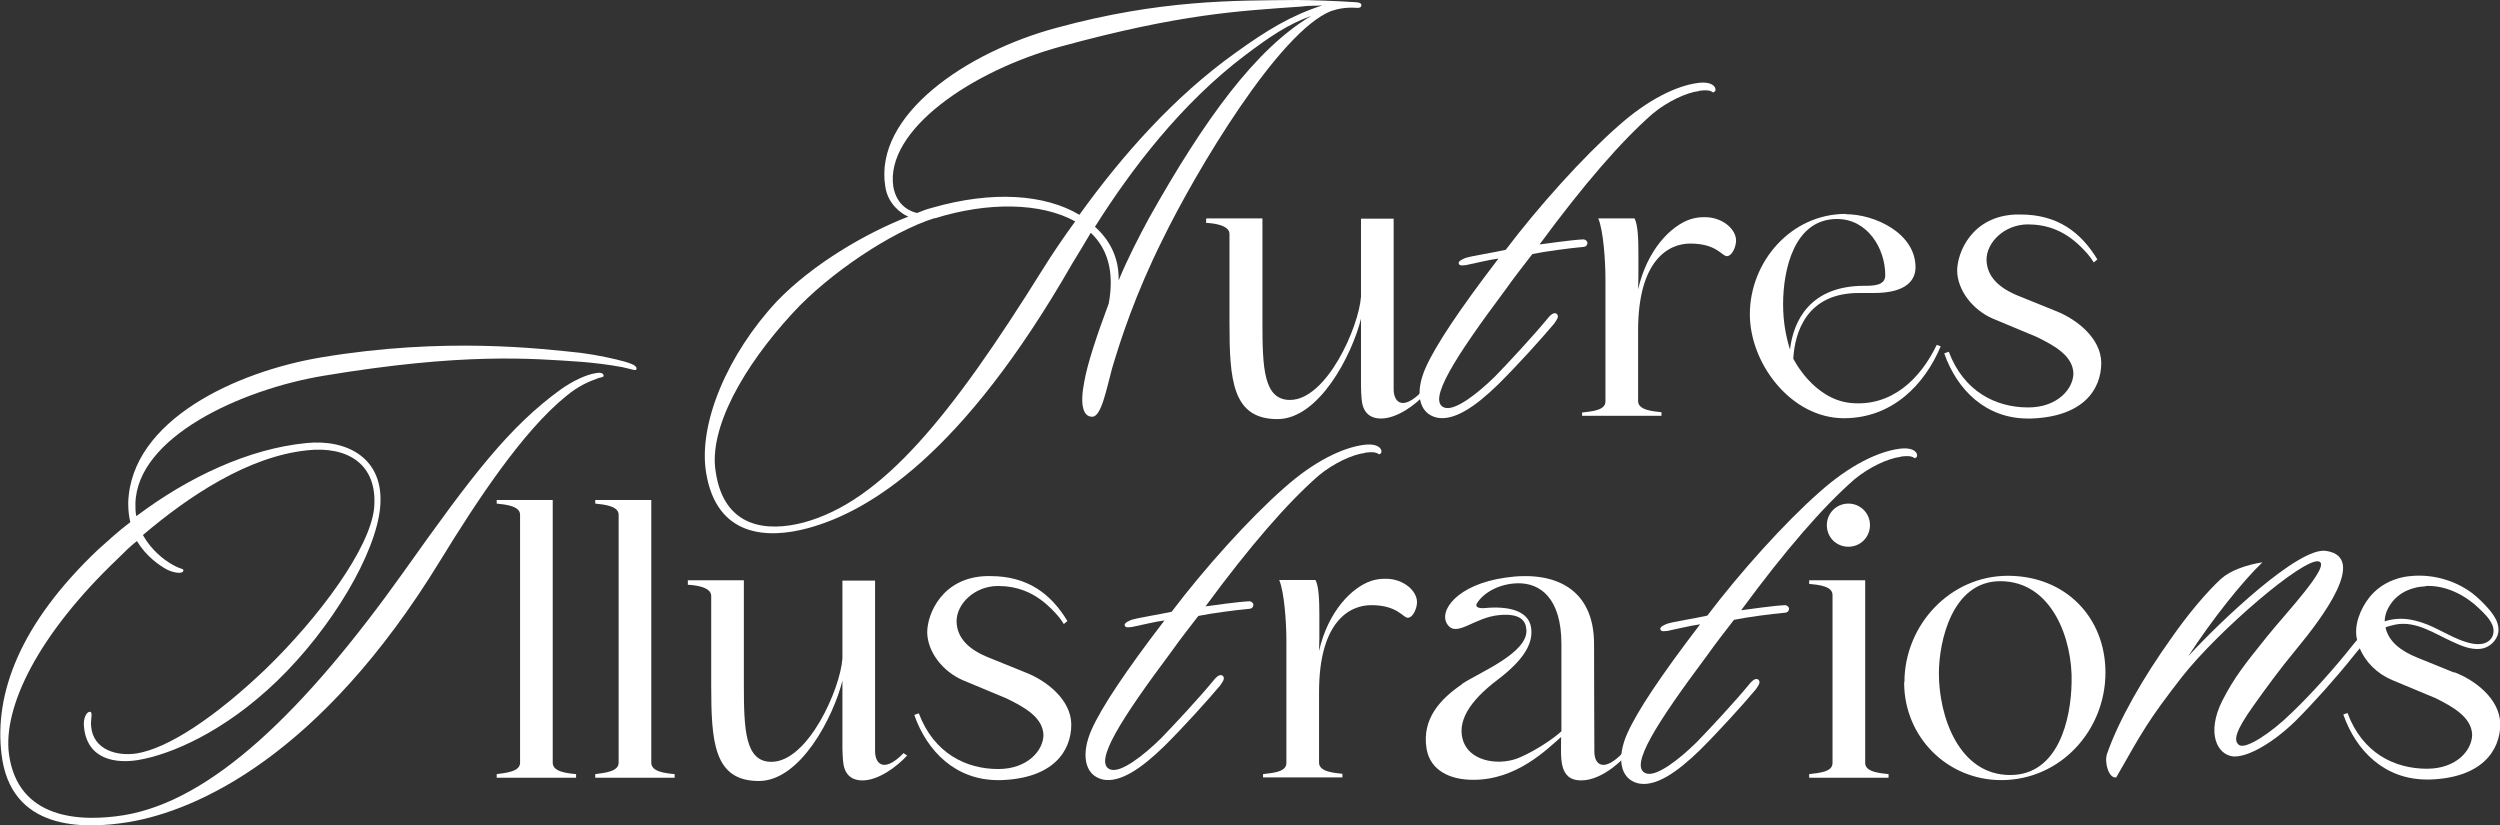
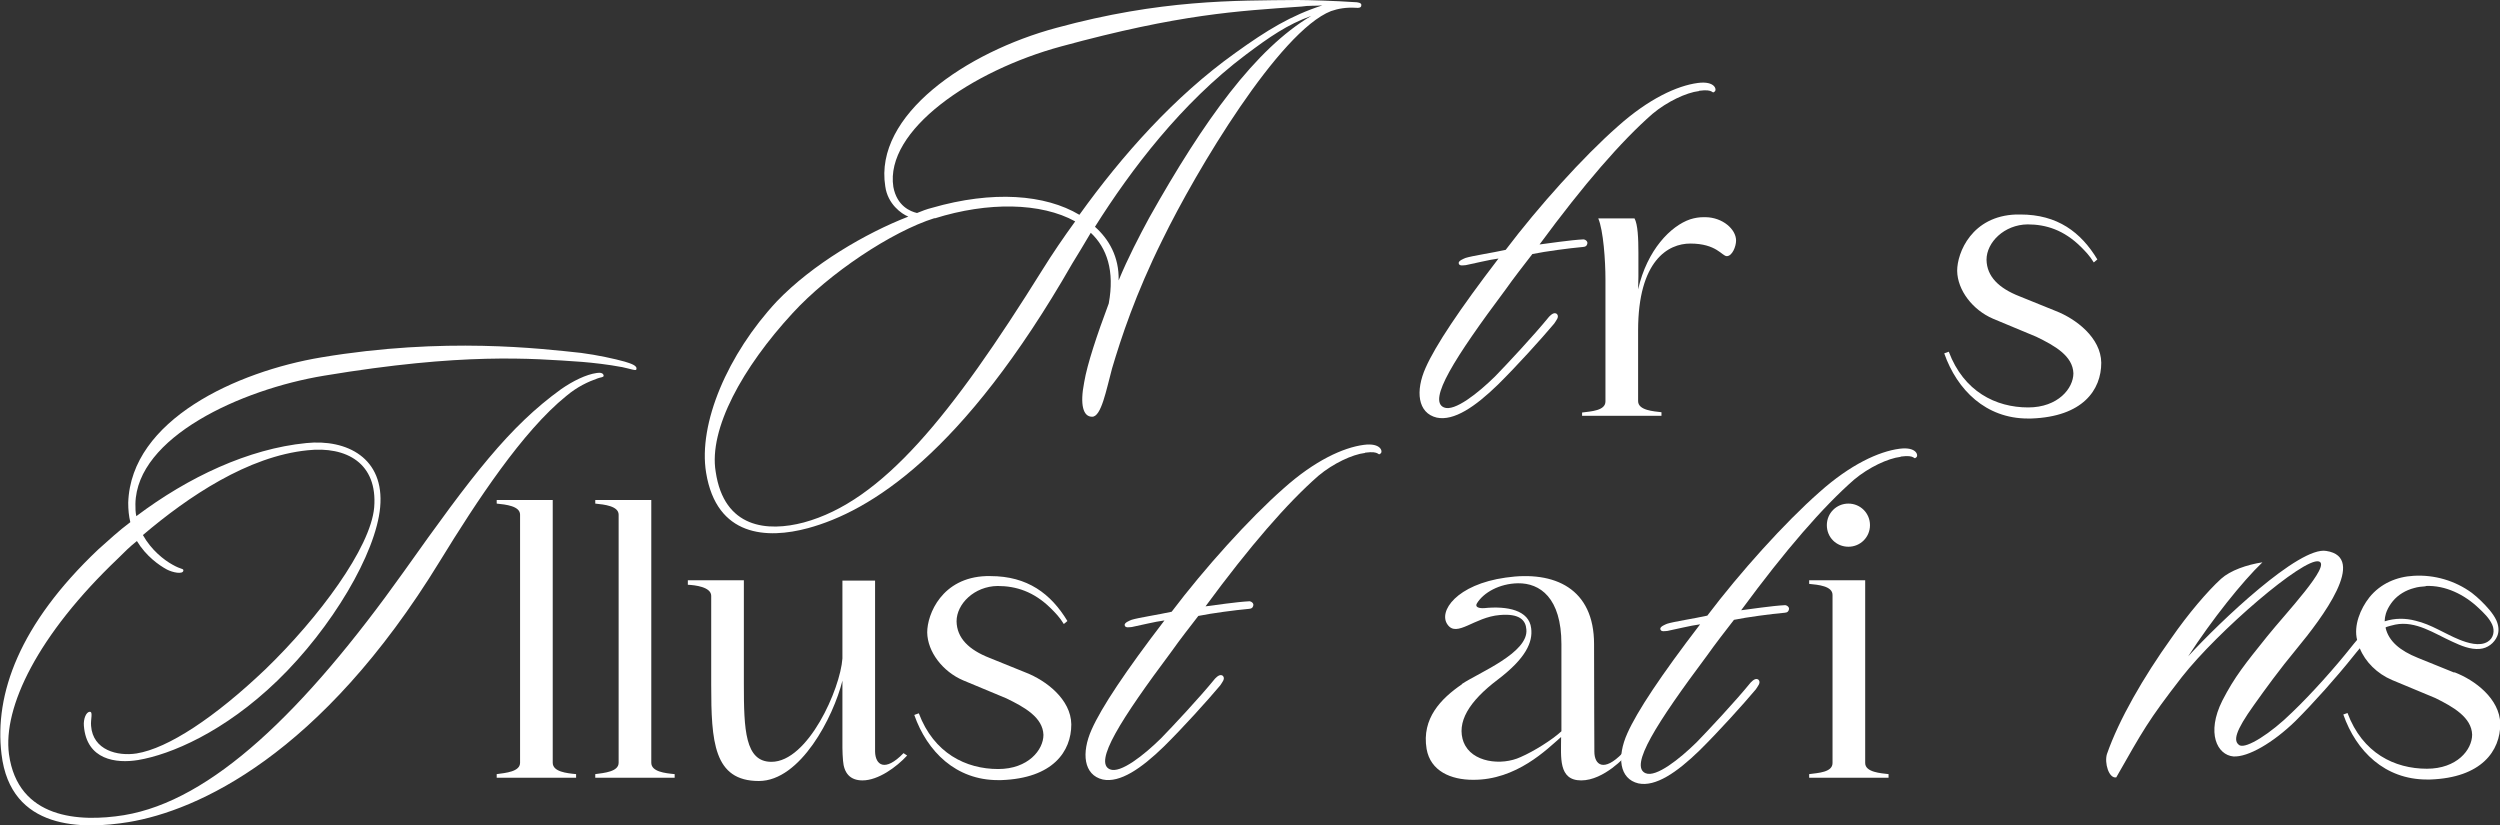
<svg xmlns="http://www.w3.org/2000/svg" id="Calque_2" viewBox="0 0 83.45 27.55">
  <rect x="0" y="0" width="83.45" height="27.55" fill="#333333" stroke="none" />
  <defs>
    <style>.cls-1{fill:#fff;}</style>
  </defs>
  <g id="Calque_1-2">
-     <path class="cls-1" d="M40.27,7.29h1.87v3.47c0,1.52.04,2.59.92,2.59,1.22,0,2.3-2.43,2.37-3.45v-2.6h1.09v5.71c.01.44.32.7.95.05l.12.08c-.35.38-.96.83-1.49.83-.42,0-.62-.25-.65-.66-.01-.13-.02-.28-.02-.42v-2.25c-.3,1.21-1.4,3.35-2.79,3.35-1.51,0-1.6-1.32-1.6-3.21v-2.97c0-.3-.55-.36-.78-.37v-.12Z" />
    <path class="cls-1" d="M52.81,13.77c.3-.04.78-.06.78-.37v-4.08c0-.62-.07-1.63-.24-2.03h1.21c.11.2.13.67.13,1.15v.79s-.01.43-.01.43c.3-1.32,1.09-2.12,1.74-2.34.16-.05.3-.07.44-.07h.08c.56.01,1.01.4,1.01.78,0,.2-.13.52-.31.52-.16,0-.34-.42-1.22-.42-.73,0-1.74.56-1.74,2.9v2.36c0,.31.53.34.78.37v.12h-2.65v-.12Z" />
-     <path class="cls-1" d="M61.61,7.15c.98,0,2.33.64,2.33,1.77,0,.42-.29.86-1.39.86h-.48c-1.77-.01-2.16,1.32-2.21,2.19,0,0,.65,1.34,1.9,1.48,1.38.14,2.34-.8,2.89-1.94l.13.05c-.53,1.27-1.61,2.4-3.23,2.4-1.76,0-3.14-1.82-3.14-3.47,0-1.75,1.37-3.35,3.2-3.35ZM59.52,10.15c0,.56.08,1.03.23,1.52.11-.95.66-2.13,2.48-2.13.29,0,.7,0,.7-.35,0-.91-.6-1.88-1.61-1.88-1.45,0-1.8,1.73-1.8,2.84Z" />
    <path class="cls-1" d="M64.91,11.79l.14-.05c.5,1.33,1.57,1.86,2.65,1.86,1,0,1.51-.64,1.51-1.14-.02-.58-.62-.92-1.24-1.22l-1.44-.6c-.68-.29-1.19-.95-1.2-1.6,0-.61.49-1.83,1.97-1.88h.14c1.24,0,2.02.59,2.57,1.5l-.12.1c-.14-.23-.28-.37-.44-.53-.56-.55-1.15-.74-1.77-.74-.78.01-1.37.6-1.37,1.18.01.56.41.95,1.1,1.22l1.21.49c.67.26,1.51.89,1.52,1.73,0,.9-.61,1.8-2.34,1.86h-.11c-1.4,0-2.36-.95-2.79-2.17Z" />
    <path class="cls-1" d="M16.58,25.96v-.12c.3-.04.78-.08.78-.38v-8.28c0-.29-.48-.34-.78-.37v-.12h1.87v8.77c0,.3.46.35.78.38v.12h-2.65Z" />
    <path class="cls-1" d="M19.87,25.96v-.12c.3-.04.78-.08.78-.38v-8.28c0-.29-.48-.34-.78-.37v-.12h1.87v8.77c0,.3.46.35.78.38v.12h-2.65Z" />
    <path class="cls-1" d="M22.96,19.37h1.87v3.47c0,1.52.04,2.59.92,2.59,1.22,0,2.3-2.43,2.37-3.45v-2.6h1.09v5.71c.01.44.32.7.95.05l.12.08c-.35.38-.96.83-1.49.83-.42,0-.62-.25-.65-.66-.01-.13-.02-.28-.02-.42v-2.25c-.3,1.21-1.4,3.35-2.79,3.35-1.51,0-1.59-1.32-1.59-3.21v-2.97c0-.3-.55-.36-.78-.37v-.12Z" />
    <path class="cls-1" d="M30.53,23.86l.14-.05c.5,1.33,1.57,1.86,2.65,1.86,1,0,1.51-.64,1.51-1.14-.02-.58-.62-.92-1.24-1.22l-1.44-.6c-.68-.29-1.19-.95-1.2-1.6,0-.61.49-1.83,1.97-1.88h.14c1.24,0,2.02.59,2.57,1.5l-.12.1c-.14-.23-.28-.37-.44-.53-.56-.55-1.15-.74-1.77-.74-.78.01-1.37.6-1.37,1.18.01.56.41.95,1.1,1.22l1.21.49c.67.26,1.51.89,1.52,1.73,0,.9-.61,1.8-2.34,1.86h-.11c-1.4,0-2.36-.95-2.79-2.17Z" />
-     <path class="cls-1" d="M42.16,25.84c.3-.04.78-.06.78-.37v-4.08c0-.62-.07-1.63-.24-2.03h1.21c.11.2.13.67.13,1.15v.79s-.01.43-.01.43c.3-1.32,1.09-2.12,1.74-2.34.16-.05.3-.07.44-.07h.08c.56.01,1.01.4,1.01.78,0,.2-.13.52-.31.52-.16,0-.34-.42-1.22-.42-.73,0-1.74.56-1.74,2.9v2.36c0,.31.53.34.78.37v.12h-2.65v-.12Z" />
    <path class="cls-1" d="M48.8,22.83c.55-.37,2.23-1.04,2.15-1.82-.02-.3-.22-.54-.89-.48-.85.07-1.43.76-1.74.32-.32-.44.3-1.34,1.94-1.57,1.64-.24,2.95.37,2.95,2.22s.01,3.15.01,3.59.31.7.94.05l.12.08s-.73.83-1.5.83-.67-.78-.67-1.45c-.47.41-1.49,1.44-2.94,1.43-.74,0-1.42-.29-1.55-1.03-.17-1.02.48-1.68,1.18-2.16ZM48.86,24.78c.26.67,1.26.79,1.9.49.44-.19,1.06-.58,1.36-.86v-2.91c0-1.55-.72-2.04-1.45-2.03-.62.01-1.15.31-1.37.67-.08.13.08.17.24.16.78-.08,1.5.07,1.57.67.06.46-.17,1-1.12,1.72s-1.39,1.42-1.13,2.1Z" />
    <path class="cls-1" d="M62.26,19.37v6.1c0,.31.53.34.78.37v.12h-2.65v-.12c.3-.04.78-.06.78-.37v-5.61c0-.3-.48-.34-.78-.37v-.12h1.87ZM60.98,17.53c0-.4.32-.72.72-.72s.72.32.72.72-.32.72-.72.72-.72-.31-.72-.72Z" />
-     <path class="cls-1" d="M63.57,22.77c0-1.9,1.52-3.55,3.45-3.55s3.26,1.39,3.26,3.23c0,1.93-1.5,3.59-3.48,3.59-1.79,0-3.24-1.43-3.24-3.26ZM67.1,25.87c1.61,0,2.03-1.86,2.05-3.09.04-1.43-.65-3.38-2.38-3.38-1.61,0-2.05,2.01-2.05,3.08,0,1.42.66,3.39,2.38,3.39Z" />
    <path class="cls-1" d="M45.26.26c-.33-.02-.6.03-.83.11-1.73.68-4.5,5.32-5.63,7.64-.9,1.81-1.38,3.28-1.68,4.29-.19.7-.36,1.63-.67,1.61-.29,0-.41-.39-.26-1.15.1-.6.43-1.59.82-2.63.2-1.09-.06-1.85-.6-2.36-.22.37-.42.71-.62,1.03-3.66,6.38-6.76,8.27-8.82,8.83-1.37.37-3.05.29-3.4-1.85-.27-1.64.72-3.96,2.36-5.72,1.19-1.24,2.97-2.28,4.39-2.83-.23-.09-.69-.42-.77-1.01-.38-2.38,2.7-4.48,5.71-5.29C38.75-.02,41.21.02,43.32,0c.34,0,1.31.03,1.87.07.15,0,.24.03.25.08,0,.04.02.13-.18.11ZM31.2,7.28c-1.44.45-3.53,1.85-4.74,3.17-1.67,1.81-2.81,3.87-2.57,5.3.28,1.89,1.73,2.01,2.94,1.69,2.62-.71,4.92-3.55,7.97-8.44.33-.53.69-1.06,1.09-1.61-1.14-.63-2.91-.66-4.69-.1ZM43.42.22c-2.1.15-4,.24-8,1.33-2.99.81-5.89,2.8-5.6,4.69.12.64.57.82.79.87.17-.07.33-.13.49-.17,2.04-.59,3.79-.45,4.93.23,1.43-1.99,3.17-3.95,5.2-5.4,1.07-.77,1.86-1.25,2.91-1.59-.2.02-.46,0-.71.04ZM41.58,1.83c-2.14,1.61-3.82,3.82-5.03,5.74.46.41.81,1,.79,1.79.31-.75.69-1.48,1.02-2.09,1.83-3.26,3.55-5.64,5.41-6.74-.8.29-1.39.7-2.19,1.3Z" />
    <path class="cls-1" d="M56.71,3.04c-.42.05-1.06.35-1.55.76-1.04.91-2.29,2.35-3.77,4.36.25-.03,1.04-.15,1.47-.17.04,0,.16.06.12.16-.03.1-.12.09-.2.1-.35.03-1.2.14-1.63.23-.3.39-.6.77-.89,1.18-1.71,2.29-2.61,3.71-2.06,3.94.35.15,1.14-.48,1.7-1.03.39-.4,1.28-1.35,1.81-2,.07-.07.17-.16.26-.09.09.1-.03.22-.09.32-.42.5-1.25,1.42-1.88,2.04-.76.74-1.47,1.22-2.04,1.1-.64-.15-.72-.89-.37-1.67.33-.74,1.12-1.93,2.43-3.64-.32.04-.83.17-1.09.22-.06,0-.23.05-.24-.07,0-.08.16-.14.23-.17.22-.07.89-.17,1.34-.27,1.09-1.44,2.58-3.1,3.74-4.12,1.04-.93,1.99-1.36,2.67-1.45.59-.08.65.24.56.29-.1.09,0-.1-.51-.03Z" />
    <path class="cls-1" d="M20.74,12.25c-.42-.08-.94-.14-1.31-.17-1.72-.12-3.98-.31-8.61.46-2.79.46-6.26,2.06-6.3,4.28,0,.15,0,.27.03.41,1.74-1.31,3.75-2.25,5.67-2.44,1.36-.14,2.62.5,2.47,2.14-.14,1.54-1.61,4.03-3.43,5.79-1.78,1.72-3.57,2.47-4.65,2.65-.73.12-1.72,0-1.81-1.14-.02-.22.07-.47.2-.47.11,0,.02.25.04.47.06.81.88,1.02,1.52.92,1.05-.17,2.61-1.2,4.3-2.81,1.78-1.72,3.51-4.05,3.63-5.4.12-1.48-.93-2.05-2.22-1.91-1.99.2-3.98,1.54-5.5,2.83.28.5.7.83.99.99.3.17.37.12.36.2-.02.13-.36.06-.55-.04-.26-.14-.7-.45-1-.95-.23.18-.43.38-.63.58C1.26,21.19.09,23.61.3,25.18c.3,2.16,2.35,2.27,3.84,2.03,2.91-.48,6-3.44,9.34-8.13,2.29-3.23,3.52-4.84,5.25-6.09.39-.27.83-.49,1.19-.54.12-.02.22,0,.23.09,0,.06-.1.05-.2.09-.31.11-.67.27-1.05.59-1.45,1.17-2.99,3.51-4.21,5.5-3.99,6.52-8.12,8.34-10.39,8.72-1.53.25-3.95.29-4.25-2.27-.24-2,.59-4.33,3.23-6.83.35-.31.68-.62,1.07-.91-.05-.21-.07-.41-.07-.65.09-2.77,3.63-4.38,6.44-4.85,4.12-.69,7.36-.29,8.68-.15.54.07,1.13.2,1.45.29.19.06.44.13.39.26,0,.06-.2-.02-.49-.08Z" />
    <path class="cls-1" d="M45.56,15.12c-.42.05-1.06.35-1.55.76-1.04.91-2.29,2.35-3.77,4.36.25-.03,1.04-.15,1.47-.17.04,0,.16.06.12.16-.03.1-.12.09-.2.1-.35.03-1.2.14-1.63.23-.3.39-.6.77-.89,1.18-1.71,2.29-2.61,3.71-2.06,3.94.35.15,1.14-.48,1.7-1.03.39-.4,1.28-1.35,1.81-2,.07-.07.17-.16.26-.09.09.1-.03.22-.09.32-.42.5-1.25,1.42-1.88,2.04-.76.74-1.47,1.22-2.04,1.1-.64-.15-.72-.89-.37-1.67.33-.74,1.12-1.93,2.43-3.64-.32.04-.83.17-1.09.22-.06,0-.23.05-.24-.07,0-.08.16-.14.23-.17.22-.07.89-.17,1.34-.27,1.09-1.44,2.58-3.1,3.74-4.12,1.04-.93,1.99-1.36,2.67-1.45.59-.08.65.24.56.29-.1.09,0-.1-.51-.03Z" />
    <path class="cls-1" d="M63.44,15.25c-.42.05-1.06.35-1.55.76-1.04.91-2.29,2.35-3.77,4.36.25-.03,1.04-.15,1.47-.17.04,0,.16.06.12.16-.03.1-.12.09-.2.1-.35.03-1.2.14-1.63.23-.3.39-.6.77-.89,1.18-1.71,2.29-2.61,3.71-2.06,3.94.35.15,1.14-.48,1.7-1.03.39-.4,1.28-1.35,1.81-2,.07-.07.17-.16.26-.09.09.1-.03.22-.09.32-.42.5-1.25,1.42-1.88,2.04-.76.74-1.47,1.22-2.04,1.1-.64-.15-.72-.89-.37-1.67.33-.74,1.12-1.93,2.43-3.64-.32.04-.83.17-1.09.22-.06,0-.23.05-.24-.07,0-.08.16-.14.23-.17.22-.07.89-.17,1.34-.27,1.09-1.44,2.58-3.1,3.74-4.12,1.04-.93,1.99-1.36,2.67-1.45.59-.08.65.24.56.29-.1.09,0-.1-.51-.03Z" />
    <path class="cls-1" d="M81.92,22.45l-1.21-.49c-.6-.24-.98-.56-1.08-1.01,0-.03.29-.09.32-.1.69-.14,1.31.3,1.91.57.28.13.6.27.92.24.25-.02.48-.19.58-.43.07-.17.04-.36-.03-.52-.06-.13-.14-.24-.23-.35-.18-.21-.37-.4-.59-.57-.56-.41-1.25-.61-1.94-.57-.57.03-1.11.26-1.48.72-.3.38-.53.94-.41,1.42-.08.09-.14.17-.19.23-.53.67-1.33,1.57-1.98,2.19-.72.71-1.52,1.21-1.75,1.1-.23-.14-.15-.47.48-1.35.37-.52.84-1.17,1.42-1.87.86-1.04,2.38-3.06.99-3.27-.9-.16-3.55,2.36-4.61,3.52.79-1.22,1.81-2.5,2.48-3.14-.52.08-1.07.27-1.38.55-.45.41-1.1,1.17-1.66,1.98-.93,1.3-1.75,2.72-2.15,3.87-.09.29.06.82.31.78.89-1.56,1.05-1.88,2.19-3.35,1.21-1.54,4.06-3.99,4.57-3.86.44.11-1.11,1.74-1.72,2.5-.73.91-1.09,1.35-1.5,2.15-.54,1.08-.17,1.81.37,1.86.49.03,1.33-.46,2.07-1.18.63-.63,1.36-1.45,1.92-2.15.09-.11.16-.2.23-.28.18.45.58.85,1.08,1.06l1.44.6c.61.3,1.21.65,1.23,1.22,0,.51-.51,1.14-1.51,1.14-1.08,0-2.15-.52-2.65-1.86l-.14.05c.43,1.23,1.39,2.17,2.79,2.17h.11c1.72-.06,2.34-.96,2.34-1.86-.02-.84-.85-1.46-1.53-1.72ZM80.97,19.56c.66-.03,1.3.29,1.77.74.17.16.35.33.45.55.09.2.05.45-.15.57-.27.17-.68.04-.95-.07-.25-.1-.48-.23-.71-.34-.24-.12-.49-.23-.75-.29-.34-.09-.69-.09-1.03.02,0,0,.01-.15.02-.17.01-.06.03-.12.05-.17.05-.12.12-.23.2-.33.18-.22.44-.37.71-.44.13-.04.26-.05.39-.06Z" />
  </g>
</svg>